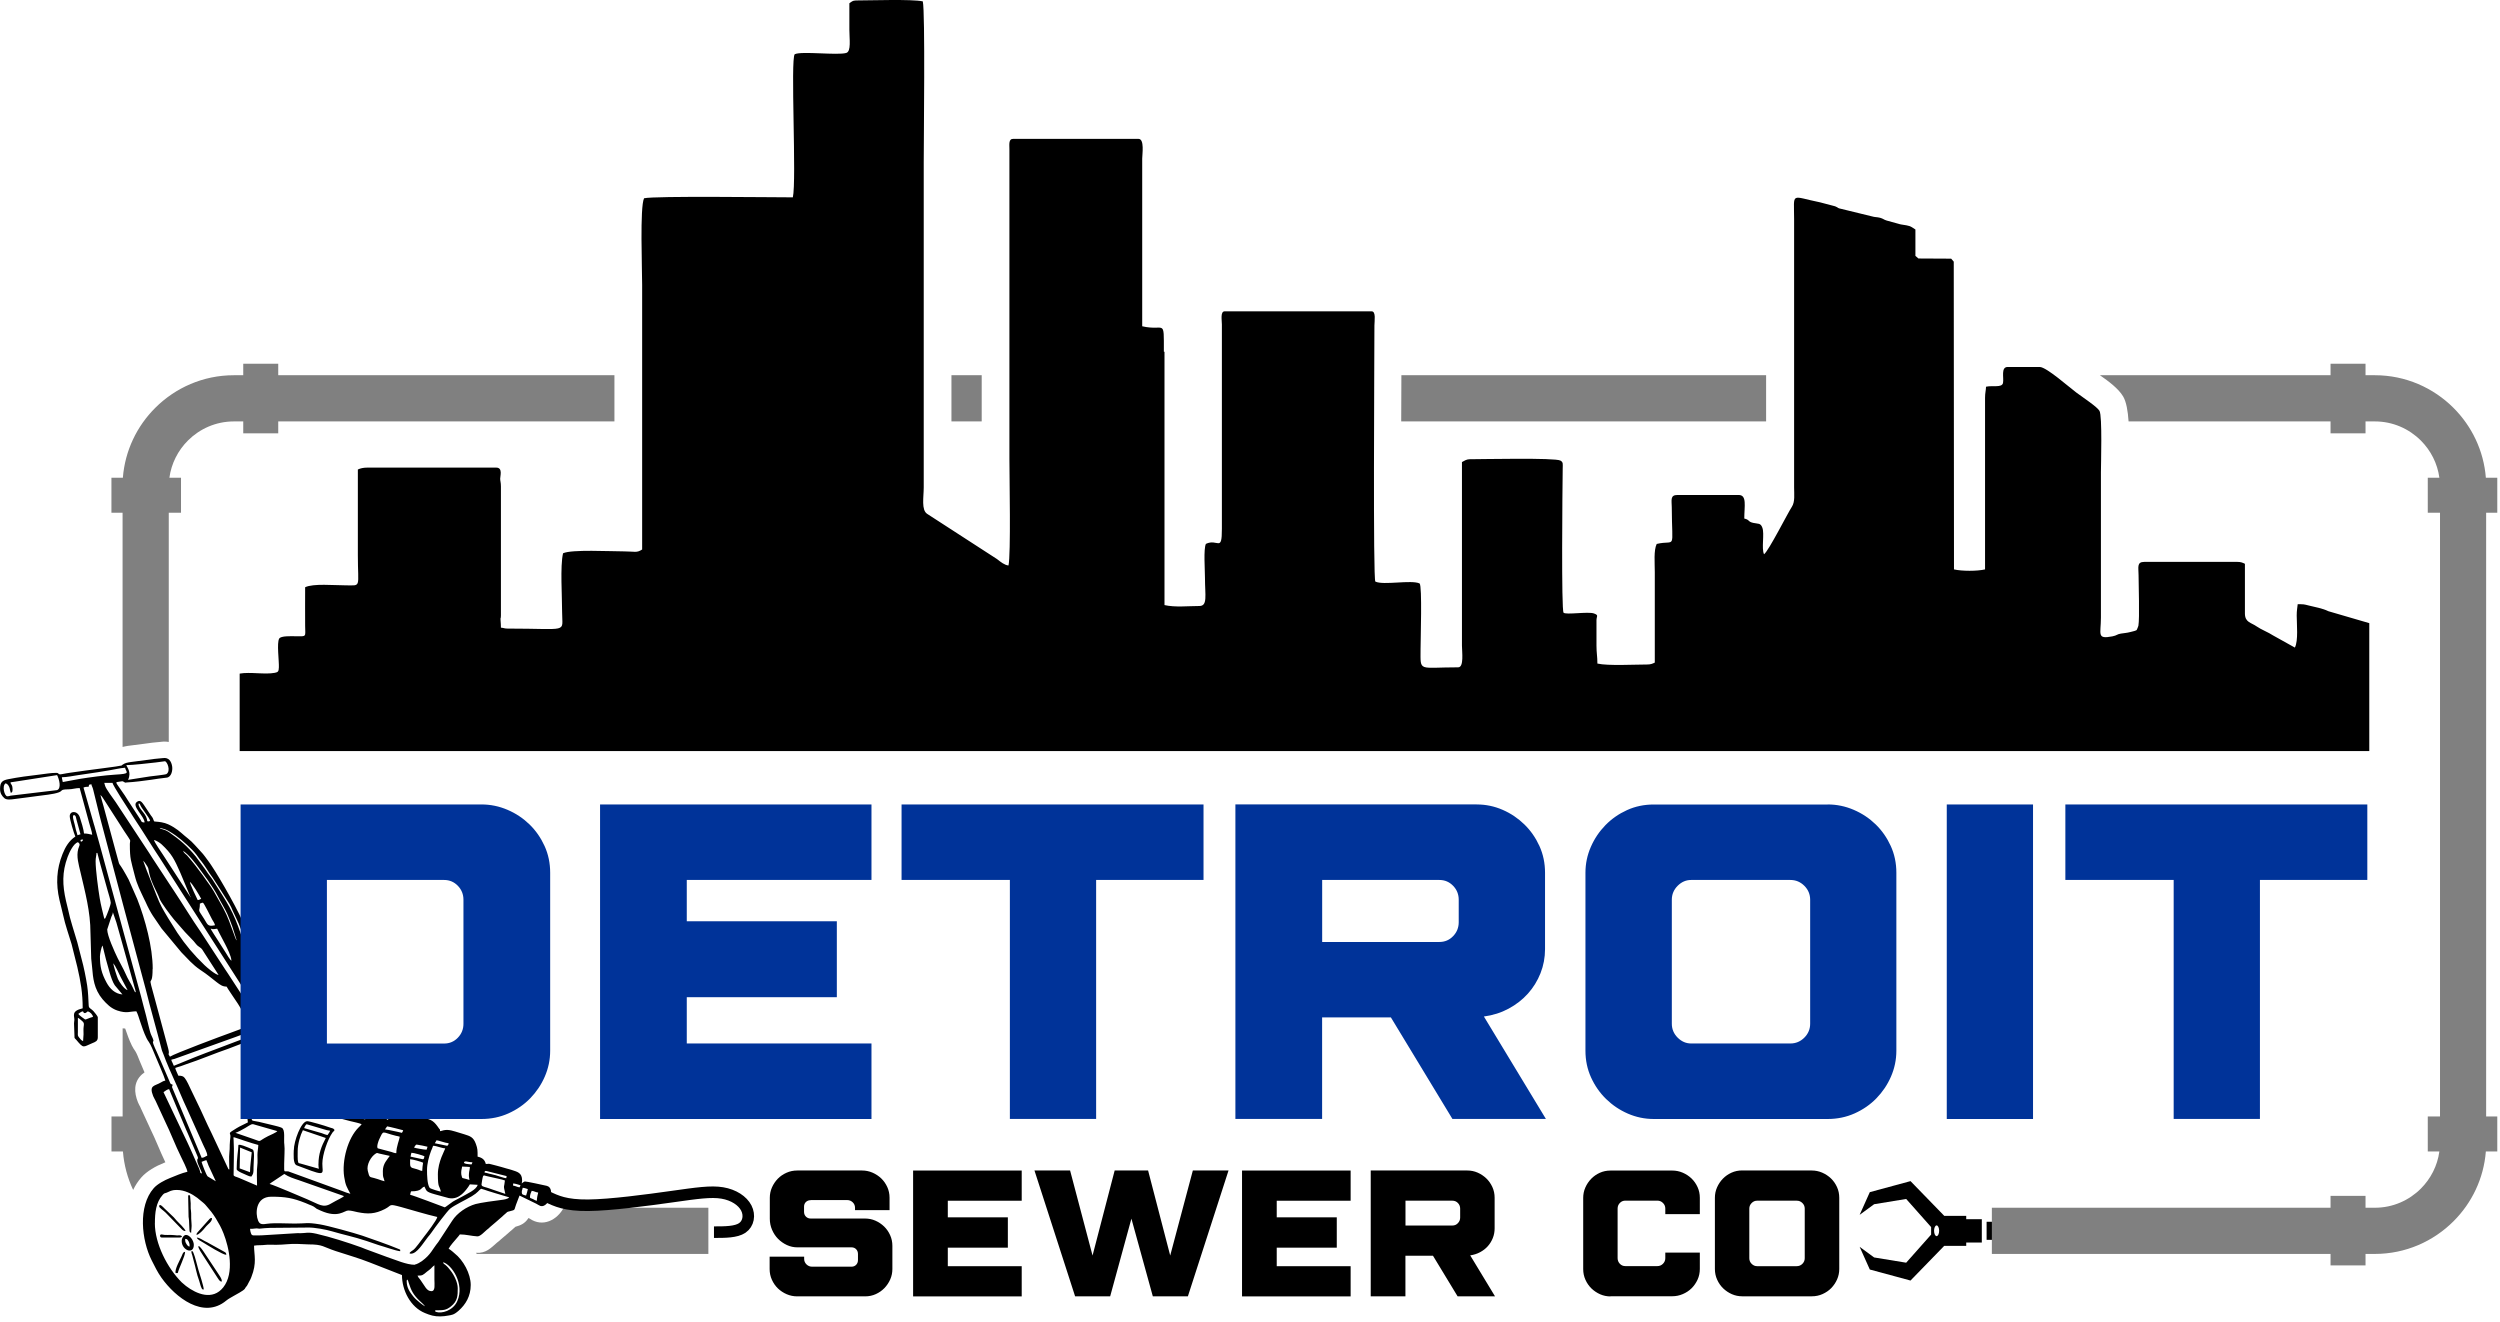
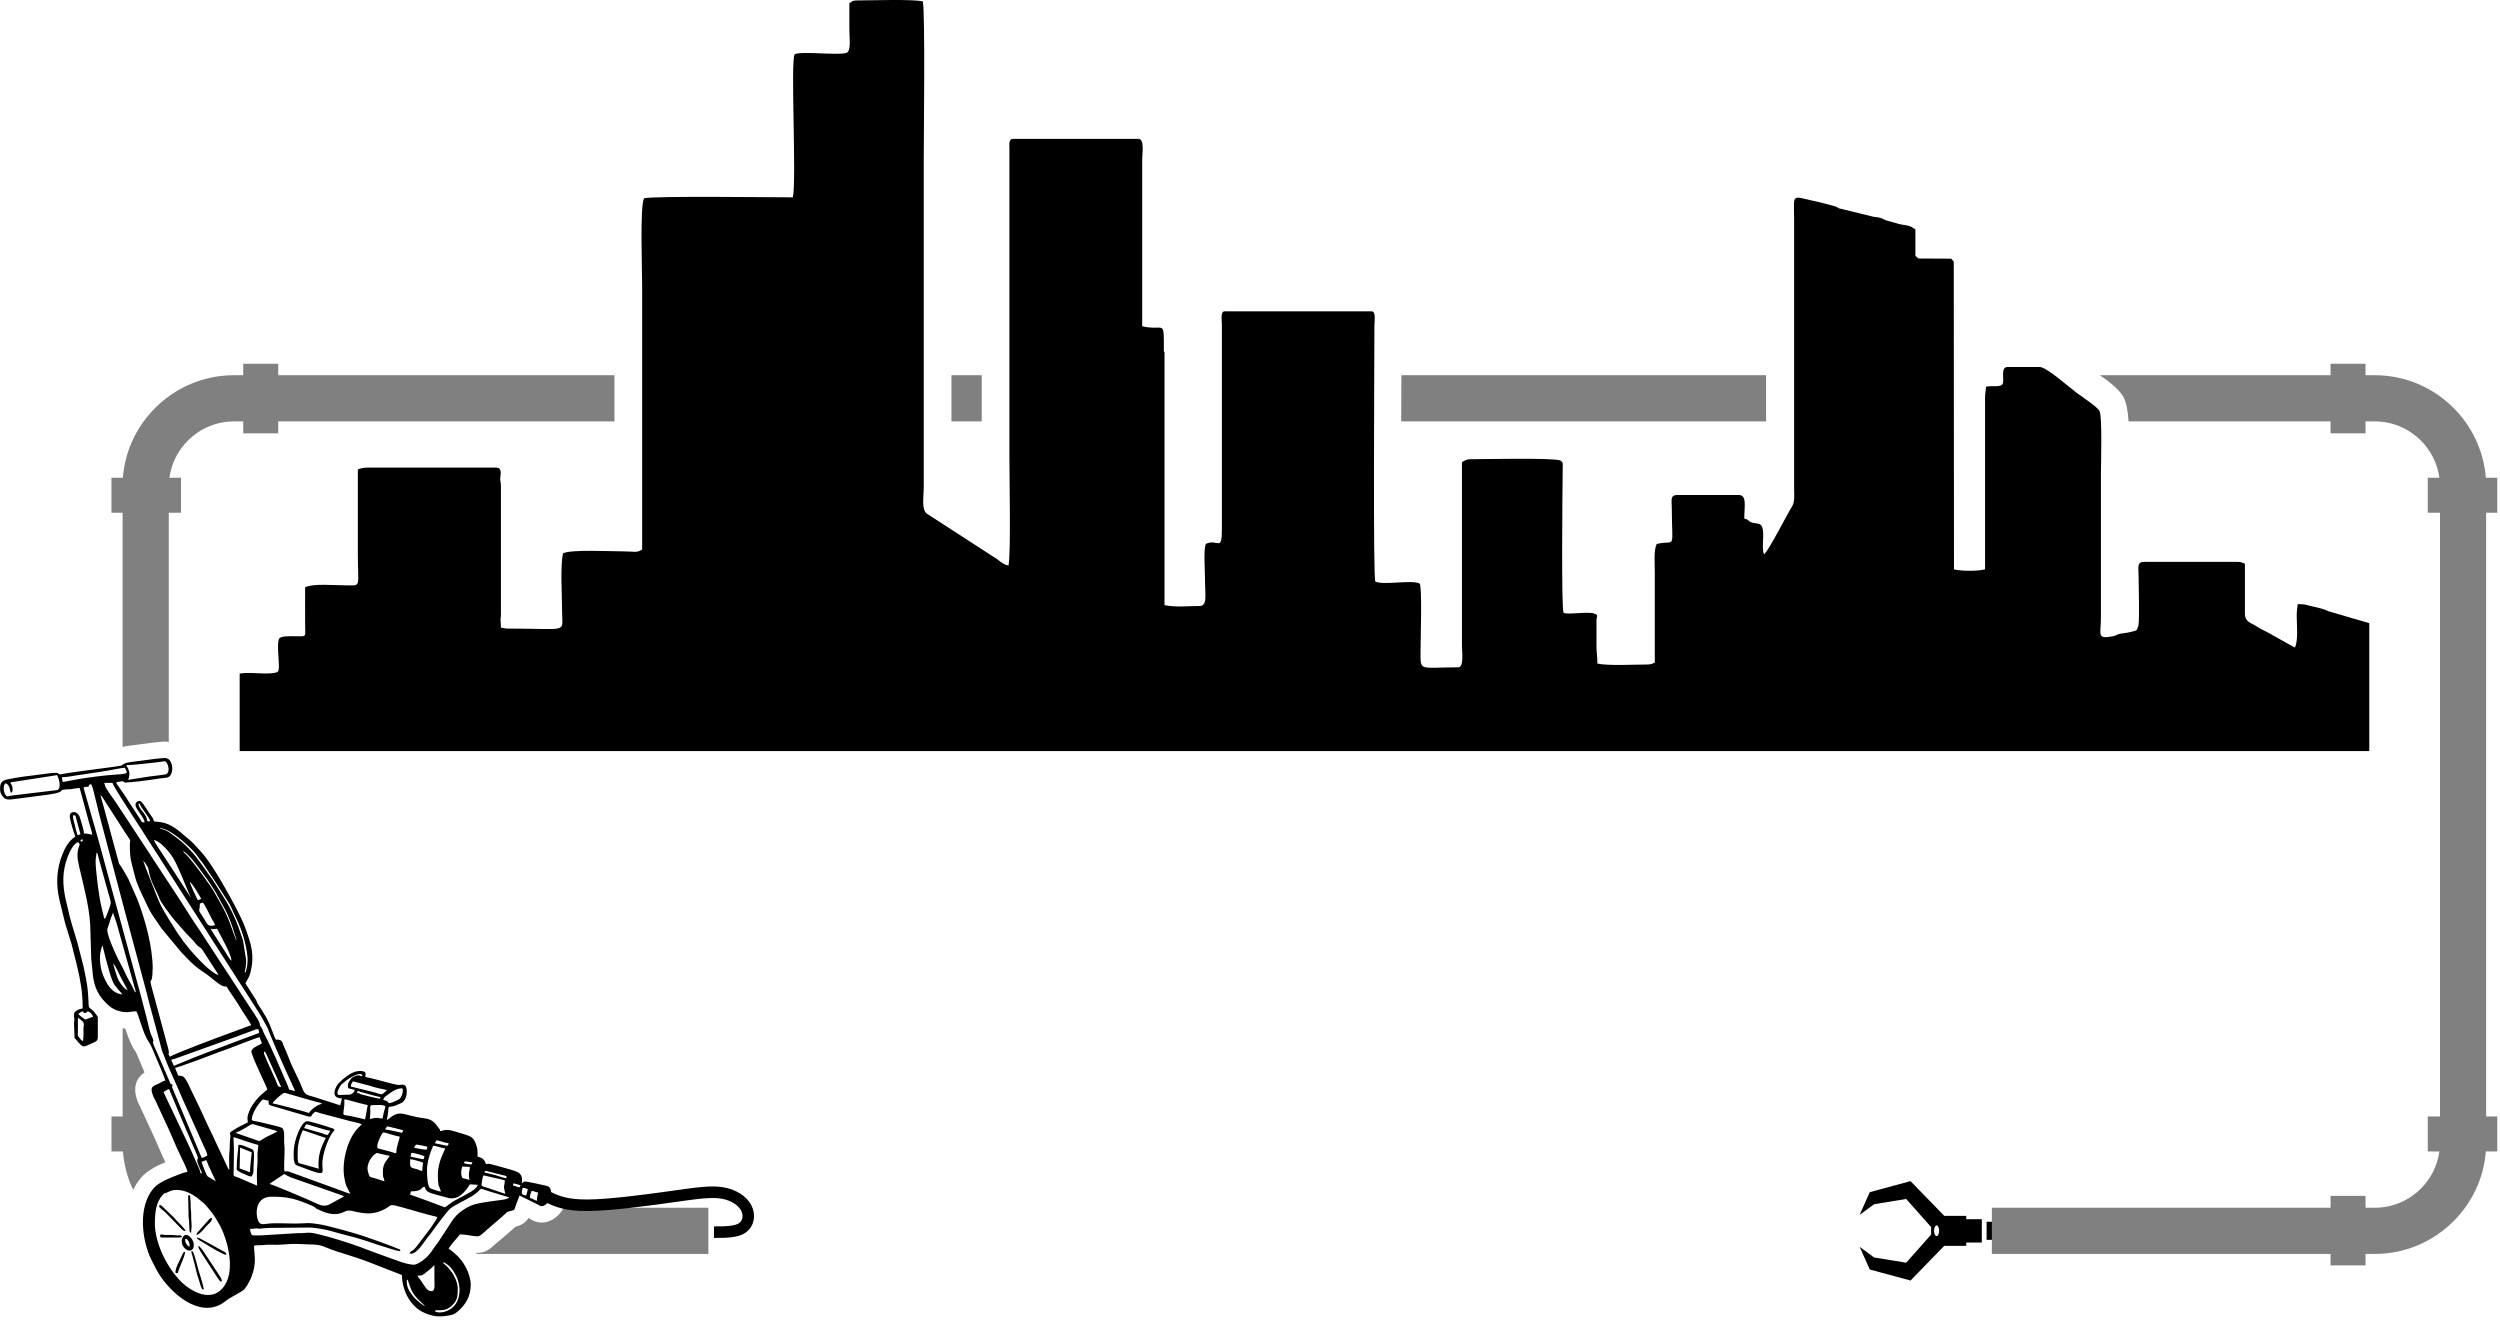
<svg xmlns="http://www.w3.org/2000/svg" width="433" height="229" viewBox="0 0 433 229" fill="none">
  <g clip-path="url(#clip0_1_2)">
    <path fill-rule="evenodd" clip-rule="evenodd" d="M349.09 211.61H344.08V214.74H349.09V211.61Z" fill="black" />
    <path fill-rule="evenodd" clip-rule="evenodd" d="M336.74 210.58L330.9 204.57L323.85 206.48L322.09 210.41L324.6 208.57L330.15 207.66L334.47 212.53V213.83L330.15 218.7L324.6 217.79L322.09 215.95L323.85 219.88L330.9 221.79L336.74 215.78H340.55V215.21H343.25V211.16H340.55V210.59H336.74V210.58ZM335.42 212.24C335.18 212.24 334.98 212.66 334.98 213.17C334.98 213.68 335.18 214.1 335.42 214.1C335.66 214.1 335.86 213.68 335.86 213.17C335.86 212.66 335.66 212.24 335.42 212.24Z" fill="black" />
    <path fill-rule="evenodd" clip-rule="evenodd" d="M201.58 60.91C201.58 54.98 201.79 57.43 197.83 56.51V27.48C197.83 26.73 198.26 24.05 197.18 24.05H175.49C174.66 24.05 174.83 25.02 174.83 25.84C174.83 26.6 174.83 27.36 174.83 28.13V79.51C174.83 82.56 175.1 96.09 174.67 97.94C174.01 97.89 173.3 97.32 172.77 96.9C172.74 96.88 172.71 96.85 172.68 96.83L160.6 89.01C159.54 88.34 159.99 86.12 159.99 84.4V28.13C159.99 24.25 160.26 2.11 159.83 0.24C158.01 -0.18 150.64 0.08 148.25 0.08C147.65 0.08 147.46 0.33 147.11 0.57V5.14C147.11 6.76 147.46 8.9 146.57 9.17C145.03 9.62 138.84 8.82 137.65 9.39C136.88 10.16 137.99 31.32 137.32 34.18C133.64 34.18 113.42 33.91 111.55 34.34C110.81 35.87 111.22 46.53 111.22 49.34V95.17C110.26 95.81 109.91 95.5 108.12 95.5C105.71 95.5 98.97 95.13 97.52 95.83C97 98.04 97.36 103.32 97.36 106.1C97.36 109.7 98.65 108.87 87.9 108.87C87.34 108.87 87.27 108.75 86.76 108.71C86.76 108.24 86.73 107.92 86.7 107.48C86.65 106.78 86.76 107.31 86.76 106.59V84.25C86.76 83.56 86.64 83.34 86.63 82.93C86.62 82.47 87.12 80.99 85.95 80.99H63.61C62.97 80.99 62.4 81.11 61.98 81.32V96.16C61.98 101.9 62.65 101.39 59.86 101.38C57.84 101.38 54.26 101.03 52.85 101.71C52.85 103.94 52.83 106.17 52.85 108.4C52.87 110.34 53.17 110.23 51.22 110.2C50.41 110.19 48.66 110.11 48.36 110.6C47.91 111.34 48.35 114.48 48.3 115.59C48.27 116.3 48.16 116.42 47.61 116.53C45.87 116.87 43.32 116.34 41.51 116.67V130.08H410.36V107.93L403.27 105.86C402.25 105.35 400.95 105.15 399.86 104.87C399 104.65 399.02 104.65 397.96 104.65C397.9 105.35 397.79 105.66 397.79 106.61C397.79 108.07 398.09 110.98 397.47 112.16L393.7 110.06C392.89 109.52 391.61 109.03 390.86 108.5C389.9 107.82 388.85 107.82 388.82 106.3V97.65C388.44 97.46 388.12 97.32 387.53 97.32H371.38C370.05 97.32 370.4 98.29 370.4 99.6C370.4 101.15 370.6 107.14 370.37 108.38L370.24 108.74C369.99 109.24 370.28 109.14 369.01 109.46C368.27 109.65 368.12 109.61 367.33 109.74C366.63 109.85 366.69 110.06 365.85 110.22C363.11 110.74 363.88 109.86 363.88 106.95V81.83C363.88 80.5 364.14 72.01 363.63 71.16C363.22 70.46 360.97 68.99 359.62 67.99C358.46 67.14 354.45 63.56 353.28 63.56H347.73C346.51 63.56 347.1 65.45 346.92 66.33C346.74 67.2 345.11 66.72 343.98 66.98C343.96 67.69 343.81 68 343.81 68.93V98.62C342.44 98.94 339.81 98.94 338.43 98.62L338.39 45.32L337.94 44.8L332.27 44.77L331.75 44.32V39.75C330.77 39.09 330.78 39.11 329.35 38.89C329.26 38.88 328.88 38.8 328.7 38.73L326.78 38.2C326.3 38.07 326.19 37.87 325.63 37.72C325.08 37.58 324.71 37.63 324.24 37.48L319 36.2C318.07 36.01 318.57 36.02 317.84 35.73L315.26 35.05C310.04 33.99 310.74 33.19 310.74 37.94V84.42C310.74 85.57 310.92 86.91 310.35 87.78C309.66 88.81 306.34 95.41 305.53 96C305.05 94.99 305.64 92.47 305.24 91.4C304.93 90.54 304.51 90.76 303.64 90.56C302.68 90.34 303.09 90.04 302.11 89.81C302.11 87.67 302.61 85.73 301.13 85.73H290.53C289.24 85.73 289.54 86.64 289.55 87.85C289.59 95.65 290.36 93.41 286.94 94.21C286.4 95.33 286.61 97.49 286.61 99.1V114.76C286.22 114.95 285.9 115.09 285.31 115.09C283.17 115.09 278.49 115.35 276.67 114.93C276.67 113.69 276.51 113.11 276.51 111.83V107.43C276.51 106.71 276.96 106.57 276.07 106.25C275.06 105.89 271.23 106.53 270.81 106.12C270.41 105.74 270.61 84.91 270.66 81.16C270.66 80.4 270.79 80.06 270.26 79.77C269.32 79.25 256.5 79.54 254.51 79.54C254 79.54 253.57 79.84 253.21 80.03V111.83C253.21 112.88 253.59 115.58 252.56 115.58C245.6 115.58 246.04 116.45 246.04 112.48C246.04 110.7 246.34 101.53 245.88 101.06C244.47 100.38 239.62 101.41 238.21 100.73C237.8 100.32 238.04 63.39 238.05 56.37C238.05 55.61 238.36 53.92 237.56 53.92H212.12C211.33 53.92 211.63 55.46 211.63 56.2V91.59C211.64 95.76 210.91 93.21 208.86 94.2C208.43 95.09 208.7 98.71 208.7 100.07C208.7 103.14 209.2 104.96 207.72 104.96C205.82 104.96 203.51 105.22 201.69 104.8C201.69 90.17 201.69 75.54 201.69 60.93L201.58 60.91Z" fill="black" />
-     <path d="M140.42 207.87C140.09 207.87 139.81 207.97 139.59 208.18C139.37 208.39 139.26 208.66 139.26 208.99V209.89C139.26 210.22 139.37 210.5 139.59 210.72C139.81 210.94 140.08 211.05 140.42 211.05H149.83C150.45 211.05 151.05 211.17 151.62 211.42C152.19 211.67 152.69 212.01 153.13 212.43C153.57 212.86 153.91 213.35 154.17 213.93C154.43 214.5 154.56 215.12 154.56 215.78V219.8C154.56 220.42 154.44 221.02 154.19 221.59C153.94 222.16 153.6 222.66 153.18 223.1C152.75 223.54 152.26 223.88 151.69 224.14C151.12 224.4 150.5 224.53 149.84 224.53H138.07C137.45 224.53 136.84 224.41 136.26 224.16C135.68 223.91 135.17 223.57 134.73 223.15C134.29 222.72 133.95 222.23 133.69 221.65C133.43 221.08 133.3 220.46 133.3 219.8V217.65H139.28V218.05C139.28 218.42 139.42 218.74 139.69 219C139.96 219.26 140.28 219.39 140.66 219.39H147.48C147.81 219.39 148.08 219.28 148.29 219.06C148.5 218.84 148.6 218.57 148.6 218.23V217.2C148.6 216.87 148.5 216.59 148.29 216.37C148.08 216.15 147.81 216.04 147.48 216.04H138.1C137.48 216.04 136.87 215.91 136.29 215.64C135.71 215.37 135.2 215.01 134.76 214.57C134.32 214.12 133.98 213.6 133.72 213C133.46 212.4 133.33 211.76 133.33 211.1V207.46C133.33 206.84 133.45 206.24 133.7 205.67C133.95 205.1 134.29 204.6 134.71 204.16C135.14 203.72 135.64 203.38 136.22 203.12C136.8 202.86 137.42 202.73 138.09 202.73H149.3C149.92 202.73 150.53 202.85 151.11 203.1C151.69 203.35 152.2 203.69 152.64 204.11C153.08 204.54 153.42 205.03 153.68 205.6C153.94 206.17 154.07 206.79 154.07 207.45V209.6H148.09V209.19C148.09 208.82 147.96 208.5 147.69 208.24C147.42 207.98 147.1 207.85 146.72 207.85H140.43L140.42 207.87ZM176.96 224.54H158.15V202.74H176.96V207.97H164.16V210.84H174.56V216.1H164.16V219.31H176.96V224.54ZM212.78 202.73L205.74 224.53H199.67L195.96 211.07L192.28 224.53H186.21L179.17 202.73H185.34L189.23 217.46L193.06 202.73H198.85L202.68 217.46L206.6 202.73H212.77H212.78ZM233.93 224.54H215.12V202.74H233.93V207.97H221.13V210.84H231.53V216.1H221.13V219.31H233.93V224.54ZM254.14 202.73C254.76 202.73 255.36 202.85 255.93 203.1C256.5 203.35 257 203.69 257.44 204.11C257.88 204.54 258.22 205.03 258.48 205.6C258.74 206.17 258.87 206.79 258.87 207.45V212.75C258.87 213.33 258.77 213.89 258.56 214.42C258.35 214.95 258.06 215.42 257.69 215.84C257.32 216.26 256.87 216.6 256.35 216.88C255.83 217.16 255.26 217.34 254.64 217.43L258.94 224.53H252.46L248.19 217.49H243.42V224.53H237.41V202.73H254.14ZM252.9 209.33C252.9 208.96 252.77 208.63 252.51 208.36C252.25 208.09 251.93 207.96 251.56 207.96H243.43V212.26H251.56C251.93 212.26 252.25 212.13 252.51 211.85C252.77 211.58 252.9 211.26 252.9 210.88V209.32V209.33ZM278.94 224.54C278.32 224.54 277.72 224.42 277.15 224.17C276.58 223.92 276.08 223.58 275.64 223.16C275.2 222.73 274.86 222.24 274.6 221.66C274.34 221.09 274.21 220.47 274.21 219.81V207.47C274.21 206.85 274.33 206.25 274.58 205.68C274.83 205.11 275.17 204.61 275.59 204.17C276.02 203.73 276.51 203.39 277.08 203.13C277.65 202.87 278.27 202.74 278.93 202.74H289.64C290.26 202.74 290.87 202.86 291.45 203.11C292.03 203.36 292.54 203.7 292.98 204.12C293.42 204.55 293.76 205.04 294.02 205.61C294.28 206.18 294.41 206.8 294.41 207.46V210.29H288.43V209.32C288.43 208.95 288.3 208.62 288.02 208.35C287.75 208.08 287.43 207.95 287.05 207.95H281.51C281.14 207.95 280.82 208.08 280.56 208.35C280.3 208.62 280.17 208.94 280.17 209.32V217.92C280.17 218.29 280.3 218.62 280.56 218.89C280.82 219.16 281.14 219.29 281.51 219.29H287.05C287.42 219.29 287.75 219.16 288.02 218.89C288.29 218.62 288.43 218.3 288.43 217.92V216.95H294.41V219.78C294.41 220.44 294.28 221.06 294.02 221.63C293.76 222.2 293.41 222.7 292.98 223.13C292.54 223.56 292.04 223.89 291.45 224.14C290.87 224.39 290.27 224.51 289.64 224.51H278.93L278.94 224.54ZM313.79 202.73C314.41 202.73 315.02 202.85 315.6 203.1C316.18 203.35 316.69 203.69 317.13 204.11C317.57 204.54 317.91 205.03 318.17 205.6C318.43 206.17 318.56 206.79 318.56 207.45V219.79C318.56 220.41 318.44 221.01 318.19 221.58C317.94 222.15 317.6 222.65 317.18 223.09C316.75 223.53 316.25 223.87 315.67 224.13C315.09 224.39 314.47 224.52 313.8 224.52H301.75C301.13 224.52 300.53 224.4 299.96 224.15C299.39 223.9 298.89 223.56 298.45 223.14C298.01 222.71 297.67 222.22 297.41 221.64C297.15 221.07 297.02 220.45 297.02 219.79V207.45C297.02 206.83 297.14 206.23 297.39 205.66C297.64 205.09 297.98 204.59 298.4 204.15C298.83 203.71 299.32 203.37 299.89 203.11C300.46 202.85 301.08 202.72 301.74 202.72H313.79V202.73ZM312.58 209.33C312.58 208.96 312.45 208.63 312.17 208.36C311.9 208.09 311.58 207.96 311.2 207.96H304.32C303.97 207.96 303.66 208.09 303.39 208.36C303.12 208.63 302.98 208.95 302.98 209.33V217.93C302.98 218.3 303.11 218.63 303.39 218.9C303.66 219.17 303.97 219.3 304.32 219.3H311.2C311.57 219.3 311.9 219.17 312.17 218.9C312.44 218.63 312.58 218.31 312.58 217.93V209.33Z" fill="black" />
    <path d="M40.5 64.99H42.13V63H48.19V64.99H106.42V72.99H48.19V75.05H42.13V72.99H40.5C37.41 72.99 34.59 74.26 32.55 76.3C30.85 78 29.68 80.24 29.34 82.74H31.35V88.8H29.23V128.51C28.8 128.43 28.33 128.42 27.84 128.49C27.36 128.56 26.88 128.56 26.41 128.63L22.27 129.17H22.22C21.87 129.24 21.54 129.29 21.23 129.37V88.8H19.3V82.74H21.28C21.65 78.04 23.72 73.8 26.88 70.65C30.37 67.16 35.19 64.99 40.49 64.99H40.5ZM97.62 209.18H122.69V217.18H82.58C82.54 217.11 82.49 217.05 82.45 216.99C82.46 216.99 82.48 216.99 82.49 216.99C84.18 217.1 85.03 216.14 86.1 215.21C86.22 215.13 86.35 215.02 86.49 214.9C86.58 214.82 86.66 214.75 86.75 214.66L87.67 213.88L87.73 213.83C87.94 213.63 88.18 213.46 88.39 213.25C88.59 213.08 88.78 212.94 88.98 212.74C89.07 212.65 89.17 212.57 89.27 212.48C90.17 212.24 90.91 211.9 91.48 211.04C91.5 211.01 91.51 210.99 91.53 210.96L91.64 211.01C91.64 211.01 91.7 211.04 91.72 211.05C91.72 211.05 91.74 211.06 91.75 211.07C94.01 212.62 96.5 211.31 97.64 209.17L97.62 209.18ZM23.06 206.09C22.09 204.04 21.48 201.79 21.29 199.43H19.31V193.37H21.24V178.11C21.38 178.12 21.53 178.13 21.68 178.14C22.02 179.14 22.37 180.13 22.84 181.09C23.03 181.47 23.21 181.75 23.45 182.09C23.71 182.51 23.99 183.25 24.18 183.73C24.45 184.4 24.75 185.07 25.03 185.74C24.89 185.83 24.74 185.95 24.58 186.09C23.12 187.42 23.21 189.22 23.89 190.91C24.03 191.25 24.18 191.5 24.34 191.8V191.84L25.98 195.38L26.01 195.45C26.96 197.37 27.71 199.38 28.64 201.31C28.55 201.35 28.46 201.38 28.37 201.42C27.01 201.96 25.43 202.84 24.47 203.94C23.9 204.59 23.43 205.32 23.06 206.1V206.09ZM164.79 64.99H170.03V72.99H164.79V64.99ZM242.73 64.99H305.89V72.99H242.69C242.69 70.32 242.71 67.66 242.72 64.99H242.73ZM363.71 64.99H403.65V63H409.71V64.99H411.34C416.64 64.99 421.46 67.16 424.95 70.65C428.1 73.8 430.18 78.04 430.55 82.74H432.53V88.8H430.6V193.37H432.53V199.43H430.55C430.18 204.13 428.11 208.37 424.95 211.52C421.46 215.01 416.64 217.18 411.34 217.18H409.71V219.17H403.65V217.18H344.99V209.18H403.65V207.12H409.71V209.18H411.34C414.43 209.18 417.25 207.91 419.29 205.87C420.99 204.17 422.16 201.93 422.5 199.43H420.49V193.37H422.61V88.8H420.49V82.74H422.5C422.16 80.25 421 78.01 419.29 76.3C417.25 74.26 414.43 72.99 411.34 72.99H409.71V75.05H403.65V72.99H368.67C368.55 71.19 368.28 69.6 367.73 68.67C366.9 67.28 365.22 66.05 363.71 64.99Z" fill="#808080" />
    <path fill-rule="evenodd" clip-rule="evenodd" d="M27.57 208.95C27.57 209.19 28.33 209.67 28.68 210.02L31.41 212.83C31.62 213.04 31.76 213.21 32.14 213.22C32.05 212.82 30.96 211.78 30.62 211.44C30.39 211.21 30.32 211.06 30.1 210.84L28.41 209.23C28.41 209.23 27.57 208.27 27.57 208.95ZM70.43 221.91C70.43 221.74 70.46 221.82 70.51 221.61C70.7 221.75 70.72 221.97 70.8 222.22C71.24 223.58 71.59 224.23 72.63 225.26C72.81 225.44 73.53 226.04 73.59 226.25C73.22 226.05 72.33 225.33 72.03 225.03C71.84 224.84 71.72 224.72 71.56 224.52C71.03 223.84 70.44 223.09 70.44 221.9L70.43 221.91ZM72.31 220.94C73.21 220.94 73.23 220.85 73.95 220.25C74.19 220.05 74.39 219.95 74.62 219.72C74.83 219.51 75 219.3 75.24 219.14V221.61C75.24 222.46 75.44 223.63 74.72 223.63C73.87 223.63 73.59 222.72 72.83 221.7C72.73 221.57 72.67 221.49 72.57 221.36C72.46 221.21 72.56 221.38 72.44 221.19C72.34 221.02 72.37 221.02 72.32 220.93L72.31 220.94ZM76.73 218.62C78.17 218.96 80.54 222.36 79.2 225.36C78.44 227.07 76.43 227.53 75.6 227.24C75.32 227.14 75.41 227.24 75.38 226.94C76.82 226.94 77.25 226.94 78.09 226.28C79.28 225.34 79.28 224.37 79.28 223.12C79.28 222.12 78.65 220.83 78.02 220.04C77.75 219.7 77.51 219.39 77.16 219.1C76.7 218.72 76.97 219.08 76.73 218.63V218.62ZM26.83 211.87C26.83 210.08 26.99 208.25 28.19 206.94C28.49 206.62 28.46 206.72 28.87 206.57C29.43 206.36 29.59 206.1 30.65 206.1C31.97 206.1 33.27 206.79 34.16 207.46L35.23 208.34C35.4 208.48 35.57 208.65 35.71 208.83C36.01 209.22 36.29 209.48 36.6 209.89C36.89 210.28 37.15 210.64 37.39 211.04C37.96 211.99 38.29 212.55 38.71 213.61C39.67 216.03 40.65 220.48 38.67 222.97C36.84 225.27 34.08 224.16 32.21 222.73L31.48 222.11C28.97 219.62 26.82 215.39 26.82 211.86L26.83 211.87ZM71.86 219.06C70.39 219.06 68.57 218.22 67 217.7L63.33 216.35C63.09 216.26 62.84 216.15 62.58 216.05C60.25 215.21 57.19 214.23 54.82 213.69C53.3 213.34 52.97 213.59 52.08 213.59C51.74 213.59 51.38 213.56 51.05 213.61L45.33 213.96C43.85 213.96 43.63 214.13 43.46 213.58C43.39 213.37 43.31 213.1 43.31 212.83C43.65 212.83 43.85 212.83 44.17 212.78C44.64 212.71 44.67 212.83 45.02 212.8C45.54 212.76 46.15 212.67 46.76 212.67L53.36 212.61C54.45 212.58 56.48 212.96 57.48 213.26C59.53 213.87 61.21 214.18 63.46 214.93L65.58 215.65C66.5 215.9 68.56 216.65 69.31 216.71C69.31 216.34 69.45 216.51 68.71 216.19C67.58 215.7 63.81 214.37 62.73 214.01C61.29 213.53 56.86 212.3 55.39 212.06C53.05 211.67 53.09 211.93 51.03 211.92C49.8 211.92 47.51 211.79 46.4 211.94C45.45 212.07 45.01 212.14 44.71 211.42C44.2 210.22 44.24 207.27 46.98 207.27C49.48 207.27 50.69 207.49 52.92 208.37C53.19 208.48 53.35 208.55 53.6 208.66C53.86 208.77 54.12 208.84 54.33 208.98C55.17 209.54 54.43 209.19 55.56 209.69C58.6 211.04 59.62 209.66 60.31 209.66C60.86 209.66 61.44 209.85 61.9 209.94C63.73 210.31 64.93 210.28 66.65 209.41C67.97 208.75 67.15 208.43 69.51 209.07C71.58 209.64 73.64 210.29 75.74 210.78C75.7 211.27 73.86 213.67 73.45 214.18C72.91 214.86 72 216.22 71.53 216.53C71.43 216.59 70.53 217.14 71.17 217.14C72.24 217.14 73.28 215.31 74.12 214.25C74.36 213.95 74.53 213.78 74.75 213.45C75.29 212.65 77.46 209.75 77.98 209.33C78.73 208.72 80.62 207.85 81.7 207.2C82.77 206.56 82.93 206.15 83.32 205.89C83.71 205.98 84.12 206.14 84.51 206.27C84.89 206.4 85.31 206.51 85.71 206.64L88.19 207.38C87.99 207.66 87.32 207.77 86.9 207.82C85.89 207.93 83.1 208.33 82.37 208.54C80.82 208.98 79.16 210.1 78.31 211.45L75.91 215.12C74.79 216.51 74.67 217.24 73.07 218.43C72.85 218.59 72.16 219.01 71.85 219.01L71.86 219.06ZM91.79 207.3C91.79 206.95 91.97 206.49 92.09 206.25C92.52 206.29 92.78 206.51 93.21 206.55C93.18 206.86 93.1 206.9 93.06 207.23C93.02 207.54 92.98 207.68 92.98 207.98C92.71 207.92 92.53 207.79 92.31 207.68C91.87 207.47 91.79 207.55 91.79 207.31V207.3ZM90.37 206.48C90.37 206.1 90.49 206.08 90.52 205.73C90.9 205.73 91.09 205.88 91.42 205.95C91.42 206.06 91.16 207 91.12 207.07C90.53 206.93 90.37 206.9 90.37 206.47V206.48ZM89.99 205.65C89.56 205.61 89.3 205.39 88.87 205.35V204.98C89.28 204.98 89.76 205.19 90.14 205.28C90.09 205.48 90.07 205.5 89.99 205.65ZM73.51 205.5C73.9 206.24 73.68 206.4 75.31 206.85L77.73 207.51C78.7 207.69 79.44 207.32 80.01 206.83C80.46 206.45 81.1 205.65 81.38 205.13L82.73 205.21C82.52 206.1 80.77 206.81 80 207.28C79.47 207.6 78.97 207.79 78.44 208.12C78.02 208.39 77.14 209.11 77.03 209.11C77.01 209.11 71.4 206.97 71.04 206.94C71.06 206.67 71.13 206.58 71.19 206.34C73.17 206.34 72.87 205.69 73.51 205.52V205.5ZM47.03 204.8C47.16 204.71 47.23 204.67 47.35 204.59C47.58 204.44 47.75 204.32 47.98 204.17L49.24 203.33C50.01 203.85 50.82 204.09 51.76 204.41L59.58 207.16C59.4 207.4 58.46 207.81 58.11 208.02C57.83 208.19 57.61 208.29 57.34 208.45C55.95 209.3 55.23 208.56 53.24 207.73C52.54 207.44 47.45 205.24 46.69 205.06L47.03 204.8ZM83.4 205.13C83.4 204.95 83.6 203.84 83.66 203.73C83.78 203.5 83.87 203.59 84.18 203.67C84.45 203.73 84.6 203.76 84.86 203.83C85.37 203.96 87.1 204.29 87.45 204.46C87.34 205.78 87.12 205.07 87.52 206.78L85.39 206.06C84.99 205.93 84.74 205.82 84.33 205.7C83.66 205.51 83.4 205.47 83.4 205.13ZM84.84 203.31C84.58 203.25 84.23 203.11 83.93 203.1C83.93 202.82 83.99 202.78 84.27 202.82L87.75 203.7C87.73 203.9 87.71 203.9 87.68 204.07C87.38 204.07 86.29 203.67 85.81 203.54C85.49 203.45 85.19 203.39 84.85 203.3L84.84 203.31ZM79.88 203.1C79.88 202.62 80 202.44 80.03 202.05C80.88 202.05 81.01 202.12 81.38 202.12C81.38 202.58 81.25 202.76 81.22 203.31C81.18 203.92 81.27 203.94 81.31 204.37C81.1 204.32 81 204.27 80.79 204.21C80.02 203.97 80.1 204.19 79.96 203.69C79.9 203.46 79.88 203.37 79.88 203.1ZM71.03 200.78C71.46 200.78 72.98 201.22 73.28 201.38C73.22 201.63 73.13 202.51 73.13 202.8C72.84 202.78 72.74 202.7 72.5 202.61C71.58 202.25 71.03 202.45 71.03 201.6V200.78ZM81.08 201.22C81.37 201.26 81.54 201.31 81.82 201.31C81.77 201.51 81.75 201.53 81.67 201.68C81.29 201.65 80.21 201.6 80.38 201.3C80.52 201.05 80.85 201.18 81.08 201.22ZM34.92 201.23C35.07 201.16 35.58 200.97 35.74 200.93C35.89 201.22 35.99 201.57 36.12 201.89L37.38 204.6L36.21 203.9L35.98 203.76C35.73 203.57 34.99 201.56 34.91 201.23H34.92ZM71.11 200.33C71.13 200.08 71.21 199.88 71.26 199.66C71.68 199.66 73.22 200.11 73.51 200.26C73.45 200.51 73.48 200.78 73.21 200.78L71.11 200.33ZM66.61 204.6C66.22 204.51 65.81 204.35 65.42 204.22C65.22 204.15 65.03 204.1 64.78 204.03C64.02 203.81 64 204.03 63.7 202.79C63.44 201.73 64.26 200.29 65.09 199.79C65.32 199.65 65.33 199.69 65.66 199.79L67.51 200.2C67.1 200.82 66.31 201.53 66.31 202.82C66.31 204.18 66.38 203.62 66.61 204.62V204.6ZM73.96 202.65C73.96 201.54 74.28 200.36 74.65 199.36C74.75 199.1 74.95 198.71 75.01 198.45C75.4 198.45 75.72 198.59 76.06 198.67C76.36 198.74 76.78 198.89 77.11 198.89C77.08 199.19 75.84 201.16 75.84 203.39C75.84 205.88 76.1 205.23 76.36 206.39C76.25 206.39 74.56 205.93 74.41 205.72C73.99 205.11 73.96 203.49 73.96 202.64V202.65ZM71.71 198.76C71.78 198.63 72 198.24 72.16 198.24C72.32 198.24 73.95 198.57 74.03 198.61C74 198.92 73.94 198.86 73.88 199.13C73.5 199.13 71.92 198.86 71.71 198.76ZM75.3 198.01C75.42 197.78 75.54 197.7 75.6 197.49C75.96 197.52 77.14 197.97 77.7 198.01C77.67 198.36 77.64 198.21 77.48 198.46L75.31 198.01H75.3ZM68.64 199.73C68.3 199.73 68.07 199.6 67.8 199.52L65.43 198.89C65.17 198.63 65.57 197.55 65.69 197.31C66.51 195.63 66.03 196.1 68.58 196.72C68.8 196.77 69.08 196.81 69.24 196.88C69.2 197.35 68.64 198.54 68.64 199.73ZM41.36 204C40.84 203.77 40.46 203.77 40.46 203.48C40.46 201.39 40.58 199.54 40.46 197.4C40.44 197.05 40.33 196.94 40.64 197C40.64 197 43.77 198.08 44.74 198.31C44.73 198.84 44.59 199.44 44.59 200.03C44.59 200.54 44.64 201.33 44.57 201.81C44.43 202.83 44.52 204.2 44.52 205.35L41.37 204H41.36ZM40.76 196.21C41.08 196.14 42.16 195.56 42.47 195.37C43.54 194.72 43.59 194.6 44.12 194.79L48.03 195.91C47.84 196.17 46.81 196.59 46.43 196.78C44.48 197.77 45.45 197.81 43.88 197.28L40.76 196.2V196.21ZM67.06 195.09C67.23 195.09 69.71 195.71 69.83 195.76C69.78 195.99 69.71 196.05 69.61 196.21C69.11 196.09 68.67 195.98 68.14 195.88C67.67 195.79 67.13 195.65 66.68 195.61C66.8 195.43 66.94 195.26 67.05 195.09H67.06ZM43.61 193.89C43.61 192.74 44.87 191.03 45.48 190.44C45.83 190.44 46.22 190.59 46.53 190.66C46.53 191.3 46.46 191.3 46.97 191.5L53.18 193.31C54.29 193.61 53.6 193.22 54.62 192.54C54.96 192.62 55.25 192.74 55.59 192.84L60.63 194.17C61.17 194.31 62.22 194.51 62.64 194.71C62.5 194.92 62.32 195.06 62.13 195.25C60.23 197.12 59.19 201.04 59.61 203.81C59.84 205.34 60.07 205.59 60.69 206.77C60.22 206.66 59.7 206.45 59.24 206.27L49.95 202.89C49.13 202.77 49.22 203.3 49.22 201.52C49.22 200.45 49.36 199.01 49.25 198.27C49.11 197.36 49.45 195.69 48.81 195.34C48.57 195.21 47.77 195 47.49 194.94L44.83 194.3C44.05 194.13 43.6 194.17 43.6 193.88L43.61 193.89ZM64.07 193.81C64.07 193.27 64.14 192.99 64.15 192.54C64.15 192.19 64 191.41 64.37 191.41C65.53 191.41 66.2 191.25 66.77 191.63C66.69 191.98 66.56 192.3 66.47 192.68C66.39 193.02 66.33 193.39 66.25 193.73C65.87 193.73 65.48 193.59 65.15 193.61C64.71 193.64 64.42 193.77 64.07 193.8V193.81ZM61.97 193.58C61.55 193.49 61.12 193.38 60.68 193.29C59.17 192.99 59.41 193.49 59.63 191.47C59.8 189.92 58.66 190.24 63.69 191.41L63.24 193.88L61.97 193.57V193.58ZM47.21 191.12C47.3 190.77 48.41 189.82 48.74 189.58C49.22 189.23 49.19 189.23 49.76 189.4C50.42 189.59 55.3 191.02 55.68 191.05V191.2C54.86 191.39 53.91 192.17 53.51 192.77C53.22 192.7 53.02 192.61 52.71 192.52C51.97 192.3 47.79 191.17 47.21 191.12ZM62.51 189.52C62.31 189.45 62.52 189.52 62.31 189.42C62.05 189.29 62.19 189.32 61.82 189.32C61.87 189.12 61.89 189.1 61.97 188.95C62.26 189.09 62.61 189.16 62.94 189.25C63.6 189.42 65.39 189.96 65.86 190V190.3C65.52 190.3 62.94 189.67 62.51 189.53V189.52ZM66.39 190.52C66.43 190.08 66.68 189.96 66.97 189.75C67.7 189.21 68.6 188.5 69.61 188.5C69.94 188.5 69.76 190.08 69.01 190.45C66.89 191.51 67.45 190.91 66.98 190.68C66.86 190.62 66.54 190.56 66.39 190.52ZM34.99 203.25C34.53 203.14 34.81 203.17 34.49 202.4C34.36 202.09 34.22 201.81 34.09 201.52C33.81 200.9 33.56 200.34 33.29 199.7C33.16 199.39 33.02 199.07 32.87 198.77C32.71 198.46 32.63 198.21 32.47 197.9L28.32 189.16C28.55 189.01 28.96 188.66 29.29 188.64L30.59 191.77C31.01 192.82 31.46 193.76 31.88 194.82C32.1 195.38 32.32 195.84 32.56 196.39L33.86 199.44C34.61 201.13 34.16 200.35 34.16 201.01C34.16 201.59 34.95 202.87 34.98 203.26L34.99 203.25ZM60.77 188.19C60.77 187.71 60.96 187.57 61.14 187.29L64.05 188.05C65.2 188.46 65.88 188.53 66.98 188.79C66.9 189.02 66.99 188.86 66.78 189.04C65.94 189.75 66.28 189.6 64.79 189.18L60.76 188.19H60.77ZM58.45 189.24C58.45 188.9 58.91 188.08 59.1 187.87C59.27 187.69 59.42 187.62 59.63 187.42C59.81 187.25 59.99 187.12 60.17 186.99C60.45 186.79 62.55 185.42 62.79 186.32C62.42 186.5 62.51 186.24 62.12 186.24C61.7 186.24 61.01 186.53 60.79 186.86C60.55 187.23 60.25 187.46 60.25 188.04C60.25 188.52 60.31 188.51 60.75 188.59C60.98 188.63 61.19 188.73 61.45 188.79C61.36 189.18 61.02 189.5 60.6 189.59L58.73 189.65C58.45 189.58 58.46 189.59 58.46 189.25L58.45 189.24ZM45.94 183.01C45.75 182.52 45.7 182.56 45.72 182.34C45.79 181.73 46.15 182.62 46.23 182.8L48.7 188.27C48.01 188.25 48.17 188.07 47.69 186.95C47.2 185.79 46.32 184.03 45.93 183.01H45.94ZM30.35 184.97C30.61 184.85 31.01 184.77 31.32 184.66C31.64 184.55 31.89 184.44 32.26 184.32C34.58 183.56 37.25 182.42 39.55 181.64C40.21 181.42 44.59 179.65 44.97 179.64C45.06 180.03 45.31 180.41 45.34 180.76C44.98 180.95 43.54 181.5 43.54 182.11C43.54 182.88 46.21 188.24 46.31 188.7L45.42 189.46C44.65 190.08 43.7 191.27 43.31 192.15C42.83 193.24 42.8 193.47 42.93 194.4C42.29 194.74 41.62 195.01 41 195.39C39.23 196.46 39.98 196.08 39.91 196.91C39.87 197.41 39.79 197.78 39.79 198.29C39.79 198.83 39.78 199.21 39.73 199.65C39.64 200.43 39.72 201.72 39.72 202.56C39.49 202.48 39.63 202.57 39.49 202.34L36.62 196.22C35.8 194.6 34.93 192.53 34.1 190.87L33.08 188.75C32.83 188.21 32.34 187.12 31.99 186.7C31.72 186.37 31.45 186.31 30.89 186.31C30.79 186.1 30.69 185.84 30.59 185.63C30.51 185.45 30.38 185.18 30.36 184.96L30.35 184.97ZM29.67 183.55C29.82 183.48 30.04 183.45 30.2 183.41L40.95 179.55C41.6 179.32 42.15 179.08 42.8 178.86C44.56 178.27 44.85 177.81 44.87 178.91L41.1 180.31C39.84 180.8 38.68 181.23 37.41 181.71C36.15 182.19 34.97 182.62 33.73 183.12L30.11 184.6C30.01 184.42 29.97 184.26 29.88 184.08C29.79 183.88 29.71 183.8 29.66 183.55H29.67ZM14.39 180.33C14.03 180.14 13.97 180.04 13.72 179.72C13.43 179.35 13.48 179.38 13.49 178.76C13.49 177.94 13.49 177.11 13.49 176.29C13.67 176.34 14.06 176.69 14.26 176.87C14.6 177.17 14.55 177.36 14.49 177.81C14.43 178.24 14.47 178.7 14.47 179.14C14.47 179.65 14.39 179.82 14.39 180.34V180.33ZM13.56 175.61C13.78 175.46 14.06 175.19 14.38 175.16C14.57 175.86 15.2 175.16 15.2 175.16C15.6 175.27 16.07 175.73 16.1 176.13C15.42 176.29 14.98 176.58 14.75 176.58C14.74 176.58 13.73 175.88 13.55 175.61H13.56ZM19.63 166.84C19.97 167.23 20.68 168.77 20.88 169.19L22.1 171.49C21.52 171.35 20.64 170.07 20.43 169.56C20.25 169.13 19.64 167.29 19.63 166.84ZM17.31 165.64C17.31 165.33 17.54 164.02 17.76 163.77C18.14 165.4 18.54 166.93 19.01 168.52C19.2 169.17 19.54 170.17 19.88 170.65L21.21 172.24C19.91 172.13 19.03 171.24 18.46 170.19C17.58 168.57 17.31 167.4 17.31 165.64ZM19.32 158.74C19.42 158.47 19.53 158.33 19.55 158L20.16 159.78C20.31 160.31 20.47 160.89 20.64 161.48L23.31 171.02C23.38 171.26 23.49 171.56 23.52 171.86C23.3 171.78 23.42 171.89 23.26 171.59L22.77 170.58C22.55 170.17 22.29 169.77 22.07 169.33C21.83 168.86 21.65 168.41 21.42 167.95L20.39 165.98C19.82 164.8 18.57 162.06 18.57 160.98L19.31 158.72L19.32 158.74ZM40.09 166.39C39.85 166.3 39.26 165.27 39.12 165.04L37.78 162.93C37.57 162.59 36.56 161.09 36.49 160.85C37.05 160.9 36.46 161.02 37.61 160.85C37.73 161.08 37.83 161.29 37.96 161.55L38.99 163.52C39.39 164.31 40.01 165.5 40.09 166.39ZM34.62 156.5C34.88 156.44 34.88 156.35 35.14 156.35C35.31 156.35 36.43 158.68 36.74 159.25C36.93 159.59 37.15 159.85 37.24 160.25C35.92 160.56 35.95 160.07 35.35 159.14C34.06 157.13 34.62 158.18 34.62 156.5ZM28.2 148C27.99 147.68 26.7 145.82 26.67 145.48C27.1 145.58 27.71 145.98 28 146.25C29.74 147.88 30.19 148.8 31.24 151.18L32.9 155.14C32.99 155.33 32.98 155.2 33.04 155.45L28.2 148ZM34.84 155.67C34.64 155.78 34.52 155.87 34.24 155.89C34.06 155.54 32.92 153.14 32.89 152.74C33.35 153.05 34.54 155.09 34.84 155.66V155.67ZM16.56 149.15C16.56 148.56 16.7 148.21 16.71 147.73H16.86C17.04 148.49 17.26 149.2 17.44 149.92L18.63 154.2C18.75 154.61 19.18 156.01 19.18 156.35C19.18 156.78 18.45 158.63 18.3 158.91C18.18 159.12 18.3 159.05 18.06 159.12C17.8 158.01 17.46 156.73 17.27 155.57C17.01 154 16.56 150.67 16.56 149.16V149.15ZM37.84 168.86C37.28 168.81 35.87 167.59 35.42 167.16C33.58 165.39 32.14 163.69 30.73 161.58L29.14 159.05C28.13 157.36 27.84 156.93 27.07 154.98L25.34 150.57C25.23 150.29 25.17 150.11 25.06 149.8C24.96 149.51 24.88 149.38 24.81 149.08C24.97 149.2 25.58 150.1 25.66 150.33C25.72 150.51 25.81 151.03 25.84 151.2C26.22 152.97 27.27 154.58 27.6 155.58C27.83 156.29 29.61 158.61 30.11 159.22L31.54 160.86C31.76 161.08 31.83 161.21 32.03 161.42L33.53 162.99C33.85 163.36 34.09 163.76 34.53 164.02C35.03 164.32 35.02 164.48 35.48 165.17L37.86 168.86H37.84ZM40.99 162.87C40.9 162.76 40.89 162.76 40.82 162.59C40.78 162.5 40.75 162.41 40.71 162.32C40.63 162.11 40.59 162 40.51 161.77L39.66 159.47C39.5 159.11 39.38 158.77 39.22 158.42C38.87 157.69 38.53 157.02 38.14 156.35C37.14 154.61 36.99 154.15 35.76 152.51C35.53 152.2 35.33 151.92 35.11 151.59L33.79 149.84C33.55 149.55 33.35 149.3 33.12 149.01L32.4 148.16C32.16 147.92 31.8 147.7 31.71 147.36C32.77 148.07 33.91 149.59 34.66 150.63L35.99 152.45C36.55 153.27 37.34 154.43 37.77 155.31C38.21 156.19 39.08 157.59 39.39 158.34C39.7 159.08 40 159.78 40.26 160.55L41 162.88L40.99 162.87ZM13.94 145.48C14.09 145.42 14.19 145.41 14.39 145.41C14.32 145.65 14.26 145.72 14.02 145.78C13.94 145.62 13.97 145.71 13.95 145.48H13.94ZM42.34 168.49C42.49 168.18 42.69 166.75 42.63 166.25L42.1 162.96C42.03 162.6 41.91 162.37 41.79 162C40.39 157.76 39.34 156.36 37.11 152.82C36.94 152.55 36.8 152.31 36.6 152.05C36.22 151.55 35.87 151.09 35.54 150.56L33.92 148.36C32.52 146.64 31.14 145.42 29.33 144.18C28.27 143.46 27.89 143.72 27.65 143.39C28.52 143.59 28.7 143.63 29.4 144.04C30.91 144.94 32.04 145.96 33.29 147.19C33.82 147.72 34.2 148.27 34.62 148.86C34.72 149 34.77 149.04 34.89 149.19C35.43 149.88 35.82 150.54 36.32 151.29C36.5 151.57 36.64 151.73 36.82 151.99L38.2 154.13C38.53 154.62 38.77 155.06 39.1 155.55C40.24 157.25 39.96 157.11 40.73 158.64C41.58 160.35 42.2 162.02 42.58 163.9C42.86 165.28 43.03 166.27 42.72 167.72C42.6 168.3 42.58 168.39 42.35 168.47L42.34 168.49ZM12.8 141.18C13.12 141.17 13.16 141.59 13.22 141.86L13.94 144.5L13.42 144.66C13.35 144.35 13.24 144.06 13.15 143.73C13.06 143.38 13.02 143.16 12.94 142.82C12.79 142.23 12.43 141.2 12.81 141.18H12.8ZM26 142.19C25.83 142.23 25.83 142.27 25.63 142.27C25.46 142.27 25.49 142.03 25.44 141.86C25.17 140.77 24 140.1 23.98 139.2H24.2C24.37 139.91 25.95 141.62 26 142.2V142.19ZM26.45 167.81C26.45 164.03 25.15 159.24 23.77 155.72L22.28 152.34C22.13 152.04 21.99 151.82 21.83 151.52C20.12 148.45 21.06 151.03 19.98 147.23L17.91 139.56C17.75 138.93 17.53 138.31 17.39 137.69C17.61 137.84 17.96 138.41 18.13 138.68L20.83 142.88C21.06 143.25 21.27 143.55 21.5 143.93C21.73 144.29 21.96 144.62 22.19 144.96C22.76 145.82 22.49 145.53 22.49 146.16C22.49 148.92 22.68 148.98 23.33 151.61C23.75 153.31 24.3 154.26 24.95 155.68C25.05 155.89 25.05 155.86 25.15 156.08C26.24 158.52 26.7 158.87 27.98 160.81L31.41 164.94C32.45 166 33.38 167.1 34.67 167.97C36.16 168.96 36.26 169.15 37.54 170.12C38.14 170.57 38.53 170.88 39.25 170.88C39.42 171.2 39.6 171.44 39.8 171.75C40 172.05 40.14 172.27 40.34 172.56C41.22 173.83 41.24 173.9 41.95 175.07C42.19 175.47 43.46 177.32 43.52 177.55L39.91 178.89C38.34 179.45 30.23 182.48 29.43 183.02C28.91 182.24 29.47 182.87 29.13 181.6L26.97 173.57C25.33 167.6 26.43 171.77 26.43 167.82L26.45 167.81ZM16.32 142.95C16.02 141.89 15.71 140.78 15.39 139.68L14.46 136.41C14.71 136.29 14.98 136.26 15.36 136.26C15.49 135.65 15.29 136.06 15.81 135.81C15.89 136.17 16.06 136.38 16.15 136.81L17.2 141.08C17.3 141.45 17.36 141.75 17.46 142.1L20.22 152.53C20.59 153.96 20.96 155.29 21.33 156.74L25.24 171.34C26.07 174.72 27.13 178.34 28 181.77C28.11 182.2 28.19 182.22 28.37 182.75C28.7 183.74 29.87 186.4 30.33 187.38C31 188.82 31.66 190.51 32.35 191.95L35.18 198.26C35.41 198.81 35.9 199.58 35.9 200.17C35.55 200.26 35.45 200.5 34.93 200.54L29.95 188.66C29.71 188.09 29.79 188.37 29.91 187.88C29.49 187.68 29.58 187.82 29.36 187.3L27.78 183.63C27.66 183.38 27.57 183.16 27.46 182.9C27.34 182.6 27.24 182.42 27.14 182.17C27.02 181.88 26.93 181.73 26.81 181.45C25.97 179.51 27.14 181.24 26.18 179.23C25.92 178.68 25.52 176.68 25.3 175.91C24.98 174.78 24.73 173.7 24.43 172.58L17.24 146.2C16.95 145.11 16.64 144.03 16.32 142.92V142.95ZM50.05 188.72C50.02 188.35 49.83 188.06 49.7 187.72L47.68 183.07C46.98 181.61 46.54 180.45 45.74 179.02C45.63 178.82 45.63 178.75 45.55 178.54C45.21 177.61 45.09 178.03 44.95 177.19C44.89 176.8 43.44 174.68 43.19 174.3C42.99 174 42.84 173.78 42.65 173.49L39.49 168.63C39.32 168.37 39.16 168.14 38.98 167.87L34.78 161.43C33.22 159.19 31.6 156.49 30.05 154.17C29.87 153.9 29.7 153.65 29.51 153.36L26.36 148.56C26.17 148.27 26.03 148.02 25.84 147.74L20.04 138.93C19.68 138.38 18.33 136.64 18.19 136.06C18.15 135.91 18.1 135.77 18.06 135.59H19.48C19.6 136.11 21.93 139.7 22.51 140.58C22.87 141.13 23.17 141.66 23.53 142.18C24.89 144.21 26.3 146.56 27.7 148.65L30.83 153.54C31.03 153.84 31.15 154.07 31.35 154.36L44.82 175.36C45 175.65 45.17 175.93 45.33 176.2L46.27 177.89C47.29 180.48 48.32 182.81 49.46 185.34L51.11 188.94C50.58 188.94 50.51 188.75 50.06 188.72H50.05ZM2.17 136.57C2.17 135.6 1.27 135.53 2.3 135.43L9.89 134.25C10.27 134.97 10.67 136.59 9.87 136.85L1.84 137.81C1.6 137.86 1.54 137.92 1.27 137.92C0.79 137.92 0.29 136.13 0.97 135.67C1.28 135.75 1.47 136.02 1.6 136.32C1.69 136.54 1.69 136.6 1.74 136.85C1.78 137 1.83 137.14 1.87 137.32C2.2 137.23 2.17 136.95 2.17 136.57ZM10.71 134.62C11.58 134.62 12.69 134.37 13.5 134.26C15.06 134.04 18.79 133.49 20.28 133.17C20.62 133.1 21.33 132.98 21.66 132.97C21.86 133.82 22.75 134.01 19.93 134.17C18.18 134.27 15.51 134.63 13.78 134.91L10.87 135.45C10.84 135.13 10.73 134.97 10.72 134.63L10.71 134.62ZM21.88 132.52C22.95 132.52 25.79 132.19 26.96 132.06L28.55 131.85C28.95 131.85 29.64 133.54 28.82 134.07C28.65 134.18 26.22 134.44 25.93 134.48L22.18 135.07C22.83 133.72 21.96 132.85 21.88 132.52ZM24.73 142.41C24.5 142.41 24.46 142.17 24.34 141.98L22.21 138.71C21.98 138.37 21.82 138.08 21.6 137.75C19.87 135.17 19.79 135.55 20.84 135.36C21.17 135.3 21.19 135.27 21.45 135.42C21.79 135.63 21.55 135.54 21.96 135.52C23.36 135.44 24.79 135.25 26.15 135.06C27.05 134.93 27.91 134.78 28.85 134.69C29.69 134.61 29.92 133.44 29.82 132.76C29.68 131.84 29.22 131.16 28.23 131.3C27.72 131.37 27.3 131.37 26.79 131.44L22.68 131.98C22.12 132.07 21.64 132.13 21.21 132.46C21.2 132.46 21.18 132.48 21.17 132.49C21.16 132.49 21.14 132.51 21.13 132.52C21.12 132.52 21.1 132.54 21.09 132.55C20.77 132.74 21.41 132.43 20.99 132.6C20.7 132.72 15.63 133.33 14.87 133.45C13.92 133.6 13.12 133.68 12.18 133.83C11.7 133.91 11.29 133.96 10.83 134.06C9.91 134.26 10.35 133.86 9.74 133.86C8.75 133.86 7.8 134.05 6.89 134.15C5.06 134.36 3.17 134.61 1.41 134.96C0.41 135.16 0.01 135.46 0.01 136.63C0.01 137.39 0.31 137.83 0.74 138.23C1.15 138.6 1.93 138.47 2.52 138.39C3.88 138.2 5.09 138.08 6.43 137.88C7.49 137.72 9.22 137.6 10.2 137.23C10.93 136.95 10.34 136.73 11.85 136.71C12.54 136.71 13.08 136.49 13.8 136.49L15.45 142.56C15.6 143.17 15.92 143.96 15.97 144.58C15.49 144.47 15.1 144.36 14.55 144.36C14.54 143.86 14.02 142.1 13.83 141.56C13.41 140.33 12.08 140.41 12.08 141.37C12.08 141.94 12.8 144.36 13.05 144.89C11.95 145.62 11.32 146.69 10.83 147.92C9.78 150.54 9.66 153.09 10.3 155.88C10.51 156.79 10.75 157.64 10.93 158.48C11.31 160.26 11.9 161.83 12.4 163.53L13.39 167.48C13.98 170.05 14.32 171.97 14.32 174.64C12.28 175.12 12.9 175.91 12.88 176.66C12.88 176.85 12.82 176.95 12.82 177.27L12.89 179.22C12.94 180.01 12.8 179.62 13.21 180.1C14.54 181.69 14.36 181.34 16 180.67C16.53 180.45 16.94 180.32 16.94 179.66V176.21C16.94 176 16.33 175.29 16.17 175.11C16.01 174.93 15.86 174.85 15.68 174.7C15.45 174.5 15.38 174.48 15.36 174.12C15.3 172.89 15.27 171.86 15.1 170.71C14.9 169.39 14.5 167.4 14.14 166.13L13.39 163.21C12.84 161.28 12.18 159.45 11.78 157.48C11.67 156.96 11.55 156.59 11.43 156.03C10.81 153.3 10.73 151.08 11.71 148.43C12 147.66 12.72 146.08 13.5 145.87C14.03 146.23 13.7 146.5 13.55 147.04C13.19 148.33 13.64 149.76 13.92 150.99C14.74 154.52 15.67 157.89 15.67 161.6L15.8 166.04C16.07 168.05 15.95 169.86 16.87 171.71C17.36 172.7 18.06 173.48 18.88 174.2C19.23 174.51 19.82 174.86 20.31 175.02C22 175.58 22.48 175.16 23.62 175.16C23.89 175.67 24.02 176.18 24.21 176.74C24.56 177.78 24.9 178.84 25.39 179.83C25.56 180.17 25.61 180.21 25.79 180.48C26.13 180.97 26.58 182.08 26.82 182.68C27.14 183.47 28.49 186.52 28.64 187.15C28.28 187.23 28.19 187.3 27.91 187.46C26.76 188.15 25.76 187.9 26.53 189.85C26.68 190.23 26.81 190.34 26.96 190.69L28.57 194.18C29.56 196.19 30.34 198.32 31.34 200.33C31.58 200.82 32.43 202.5 32.46 202.95C31.43 203.19 30.43 203.64 29.43 204.04C28.52 204.4 27.25 205.07 26.62 205.8C23.87 208.94 24.51 214.8 26.27 218.29C26.82 219.37 27.26 220.31 27.97 221.31C30.38 224.7 35.23 228.55 39.19 225.26C39.59 224.93 40.04 224.72 40.48 224.45C40.9 224.2 42.15 223.57 42.4 223.22C42.5 223.08 42.48 223.05 42.6 222.9C42.73 222.74 42.71 222.81 42.83 222.6C42.98 222.35 43.04 222.16 43.19 221.91C43.35 221.65 43.41 221.5 43.53 221.2C44.53 218.69 44 217.39 44 215.75C44.53 215.63 45.35 215.7 45.89 215.62C46.4 215.55 47.27 215.6 47.82 215.6C49.21 215.6 50.05 215.4 51.57 215.45L53.44 215.53C55.97 215.53 55.91 215.95 58.13 216.68C60.12 217.34 62.13 217.9 64.02 218.65L69.62 220.84C69.62 223.47 71.08 226.4 73.6 227.42C74.05 227.6 74.39 227.74 74.88 227.86C75.75 228.07 76.72 228.03 77.61 227.86C78.25 227.74 78.58 227.77 79.45 227C80.64 225.94 81.53 224.51 81.53 222.56C81.53 220.61 80.25 218.26 78.71 217.06C78.56 216.94 78.52 216.89 78.39 216.78C78.19 216.61 77.91 216.4 77.7 216.27C77.99 215.73 78.74 214.89 79.18 214.38C79.35 214.18 79.51 214.01 79.65 213.8C80.7 213.8 81.64 214.08 82.68 214.14C83.18 214.17 83.93 213.32 84.32 213C84.46 212.88 84.48 212.89 84.61 212.77C84.74 212.65 84.77 212.61 84.92 212.48L85.77 211.76C86 211.54 86.14 211.47 86.37 211.24C86.6 211.01 86.75 210.94 86.97 210.72C87.21 210.48 87.31 210.41 87.56 210.19C87.89 209.9 87.76 209.91 88.29 209.79C89.36 209.54 89.02 209.56 89.38 208.64L89.98 207.07L92.85 208.47C93.07 208.58 93.13 208.61 93.33 208.74C94.82 209.77 96.46 205.77 94.67 205.38C94.09 205.25 91.12 204.6 90.91 204.63C90.71 204.67 90.49 204.88 90.36 204.97C90.38 204.74 90.43 204.7 90.43 204.45C90.43 203.1 89.58 202.96 88.64 202.64C88.36 202.54 88.1 202.49 87.76 202.39C87.13 202.21 86.59 202.04 85.95 201.88C85.65 201.81 85.4 201.74 85.06 201.65C84.46 201.5 84.77 201.6 84.14 201.6C83.96 200.83 83.48 200.5 82.72 200.33C82.72 199.23 82.72 198.95 82.43 198.15C82 196.94 81.44 196.78 80.39 196.45C80.08 196.35 79.81 196.27 79.47 196.17C78.63 195.93 77.73 195.55 76.81 195.77C76.57 195.83 76.47 195.89 76.21 195.92C76.21 195.5 76.22 195.72 76.02 195.43C75.29 194.36 74.79 193.81 73.3 193.66C72.57 193.58 71.85 193.4 71.17 193.24C69.85 192.93 69.1 192.54 67.92 193.33C67.64 193.52 67.27 193.9 66.99 193.98C67.51 191.75 66.95 191.7 67.81 191.65C68.43 191.61 68.79 191.31 69.37 191.11C70.1 190.85 70.45 189.91 70.45 189.11C70.45 187.42 69.59 187.96 68.96 187.91C68.29 187.86 65.11 186.92 64.15 186.72C63.88 186.67 63.46 186.59 63.26 186.49C63.28 186.26 63.33 186.22 63.33 185.97C63.33 185.36 62 185.46 61.55 185.61C60.45 185.96 59.49 186.79 58.71 187.56C58.11 188.15 57.08 190.24 59.22 190.24C59.2 190.46 58.99 191.28 58.92 191.44L54.6 190.06C54.24 189.94 53.82 189.81 53.5 189.73C52.48 189.46 52.47 188.53 51.82 187.22L50.45 184.32C50.02 183.35 49.69 182.33 49.22 181.35C48.81 180.48 49.04 180.05 47.75 180.05C47.55 179.67 47.38 179.15 47.21 178.71C47.05 178.27 46.87 177.83 46.68 177.37C46.33 176.54 45.81 175.71 45.35 174.95L44.61 173.82C44.47 173.57 44.49 173.42 44.31 173.14L42.5 170.31C42.86 169.64 43.2 169.22 43.4 168.36C44.13 165.31 43.49 163.53 42.49 160.72C41.59 158.2 38.11 152.13 36.7 150.03C36.49 149.72 36.34 149.47 36.12 149.19C35.7 148.63 35.29 148.01 34.8 147.51C34.05 146.74 33.43 145.91 32.57 145.24C31.65 144.53 31.18 143.96 30.1 143.29C29.48 142.91 28.81 142.56 27.97 142.42C26.35 142.15 26.87 142.57 26.46 141.69C26.39 141.55 26.25 141.38 26.15 141.25L24.95 139.45C24.61 138.99 24.29 138.42 23.68 138.91C22.77 139.62 25.01 141.37 25.04 142.44H24.74L24.73 142.41ZM41.51 202.36C41.51 201.1 41.58 200.06 41.58 198.76L43.6 199.58C43.52 200.56 43.3 202.05 43.3 203.03L41.5 202.36H41.51ZM41.29 198.31C41.29 199.2 40.99 200.53 40.99 202.51C40.99 202.85 42.41 203.38 42.79 203.56C43.02 203.67 43.22 203.76 43.54 203.78C43.87 203.28 43.92 203.24 43.91 202.2L43.99 200.33C43.99 199.96 44.02 199.32 43.78 199.11C43.73 199.06 43.08 198.8 43 198.76C42.6 198.61 41.64 198.17 41.29 198.3V198.31ZM55.15 201.61C55.15 202.24 55.19 202.07 55.23 202.43L52.02 201.52C51.69 201.44 51.73 201.52 51.63 201.23C51.52 200.91 51.56 199.75 51.56 199.35C51.56 198.12 52.03 196.56 52.46 195.75L56.43 197.1C55.68 198.51 55.16 199.84 55.16 201.6L55.15 201.61ZM52.68 195.39C52.72 195.21 52.98 194.72 53.13 194.72L56.14 195.61C56.43 195.7 56.85 195.82 57.18 195.84C57.11 196.09 56.87 196.38 56.73 196.59C56.49 196.57 55.99 196.36 55.71 196.26L52.68 195.39ZM50.88 199.21C50.88 199.83 50.7 201.58 51.4 201.84L52.71 202.33C56.56 203.82 55.83 203.23 55.83 201.54C55.83 199.98 56.75 197.34 57.58 196.17L57.68 196.04C57.88 195.82 57.85 196.01 57.93 195.69C57.7 195.35 57.56 195.46 56.91 195.21C56.4 195.01 53.63 194.19 53.21 194.19C52.15 194.19 50.89 197.67 50.89 199.21H50.88ZM32.07 214.57C32.3 214.59 32.36 214.61 32.49 214.75C32.73 215.01 32.91 215.53 32.82 215.92C32.55 215.85 32.41 215.66 32.27 215.42C32.09 215.12 32.07 215.02 32.07 214.57ZM31.47 214.94C31.47 216.56 33.57 217.37 33.57 215.61C33.57 214.84 32.84 213.89 32.22 213.89C31.8 213.89 31.47 214.49 31.47 214.94ZM32.59 207.23L32.66 210.75C32.68 211.08 32.73 211.06 32.74 211.42L32.81 212.99C32.83 213.32 32.85 213.45 33.11 213.52C33.11 212.92 33.24 212.5 33.17 211.88C33.11 211.33 33.11 210.79 33.11 210.14C33.11 209.73 33.05 209.66 33.03 209.32C33.01 209.03 33.04 208.71 33.03 208.42L32.93 207.17C32.84 206.96 32.9 207.02 32.66 206.99C32.61 207.08 32.59 207.07 32.59 207.21V207.23ZM34.02 213.89C34.47 213.85 35.21 213.02 35.49 212.66C36.07 211.91 36.72 211.67 36.72 210.97C36.39 210.97 36.43 210.99 36.25 211.17L34.27 213.38C34.11 213.57 34.06 213.58 34.03 213.89H34.02ZM39.19 217.34C39.18 216.87 39.04 216.94 38.11 216.4L36.18 215.33C35.94 215.18 35.76 215.1 35.49 214.97C35.09 214.77 34.55 214.36 34.09 214.35C34.18 214.69 34.74 214.94 35.23 215.23C35.82 215.59 38.57 217.33 39.19 217.34ZM38.36 221.99C38.63 221.67 37.81 220.67 37.53 220.2L35.5 217.14C35.37 216.94 34.56 215.66 34.38 215.85C34.2 216.03 35.04 217.23 35.18 217.46L37.68 221.32C37.85 221.58 38.01 221.9 38.35 221.99H38.36ZM35.29 223.34C35.29 222.81 34.56 220.58 34.36 219.92C34.16 219.27 33.78 217.59 33.49 216.96C33.39 216.75 33.42 216.73 33.19 216.67C33.08 216.9 33.22 217.14 33.31 217.45C33.41 217.78 33.44 218.02 33.54 218.34C33.89 219.52 34.03 220.6 34.51 221.87C34.65 222.24 34.7 222.69 34.92 223.11C35.03 223.31 35 223.32 35.29 223.34ZM30.42 220.49H30.79C30.99 219.63 32.06 217.58 32.06 216.82C31.68 216.85 31.64 217.17 31.46 217.57C31.14 218.3 30.25 219.81 30.41 220.49H30.42ZM27.72 214.04C27.72 214.22 27.84 214.34 28.02 214.34H31.09C31.37 214.34 31.43 214.27 31.54 214.12C31.17 213.87 31.19 213.99 30.64 213.97C30.27 213.95 30.06 213.89 29.59 213.89C29.26 213.89 28.86 213.91 28.54 213.89C28.23 213.87 27.72 213.64 27.72 214.04Z" fill="black" />
    <path d="M94.75 207.25C96.35 208.02 97.96 208.79 101.88 208.75C105.8 208.71 112.04 207.87 116.37 207.26C120.7 206.65 123.12 206.29 125.1 206.62C127.08 206.95 128.62 207.98 129.26 209.23C129.9 210.48 129.64 211.94 128.56 212.68C127.48 213.41 125.57 213.41 123.66 213.41" stroke="black" stroke-width="2" stroke-miterlimit="22.93" />
-     <path d="M95.29 181.98C95.29 183.54 94.98 185.03 94.36 186.46C93.74 187.89 92.89 189.14 91.83 190.23C90.77 191.32 89.51 192.19 88.06 192.84C86.61 193.49 85.05 193.81 83.39 193.81H41.67V139.33H83.39C84.95 139.33 86.45 139.64 87.9 140.26C89.35 140.88 90.62 141.73 91.71 142.79C92.8 143.85 93.67 145.1 94.32 146.53C94.97 147.96 95.29 149.5 95.29 151.16V181.98ZM80.27 155.83C80.27 154.9 79.95 154.09 79.3 153.42C78.65 152.75 77.86 152.41 76.93 152.41H56.62V180.74H76.93C77.86 180.74 78.66 180.4 79.3 179.73C79.95 179.06 80.27 178.25 80.27 177.32V155.84V155.83ZM150.94 193.81H103.93V139.33H150.94V152.4H118.95V159.56H144.94V172.71H118.95V180.73H150.94V193.8V193.81ZM208.45 152.4H189.85V193.8H174.91V152.4H156.15V139.33H208.45V152.4ZM255.77 139.33C257.33 139.33 258.82 139.64 260.25 140.26C261.68 140.88 262.93 141.73 264.02 142.79C265.11 143.85 265.98 145.1 266.63 146.53C267.28 147.96 267.6 149.5 267.6 151.16V164.39C267.6 165.84 267.34 167.23 266.82 168.55C266.3 169.87 265.57 171.05 264.64 172.09C263.71 173.13 262.59 174 261.29 174.7C259.99 175.4 258.57 175.85 257.01 176.06L267.75 193.8H251.56L240.9 176.21H228.99V193.8H213.97V139.32H255.76L255.77 139.33ZM252.65 155.83C252.65 154.9 252.33 154.09 251.68 153.42C251.03 152.75 250.24 152.41 249.31 152.41H229V163.15H249.31C250.24 163.15 251.04 162.81 251.68 162.14C252.33 161.47 252.65 160.66 252.65 159.73V155.84V155.83ZM316.55 139.33C318.11 139.33 319.61 139.64 321.06 140.26C322.51 140.88 323.78 141.73 324.87 142.79C325.96 143.85 326.83 145.1 327.48 146.53C328.13 147.96 328.45 149.5 328.45 151.16V181.98C328.45 183.54 328.14 185.03 327.52 186.46C326.9 187.89 326.05 189.14 324.99 190.23C323.93 191.32 322.67 192.19 321.22 192.84C319.77 193.49 318.21 193.81 316.55 193.81H286.43C284.87 193.81 283.38 193.5 281.95 192.88C280.52 192.26 279.27 191.41 278.18 190.35C277.09 189.29 276.22 188.04 275.57 186.61C274.92 185.18 274.6 183.64 274.6 181.98V151.16C274.6 149.6 274.91 148.11 275.53 146.69C276.15 145.26 277 144.01 278.06 142.92C279.12 141.83 280.37 140.96 281.8 140.31C283.23 139.66 284.77 139.34 286.43 139.34H316.55V139.33ZM313.52 155.83C313.52 154.9 313.18 154.09 312.51 153.42C311.84 152.75 311.03 152.41 310.1 152.41H292.9C292.02 152.41 291.24 152.75 290.57 153.42C289.9 154.09 289.56 154.9 289.56 155.83V177.31C289.56 178.24 289.9 179.05 290.57 179.72C291.24 180.39 292.02 180.73 292.9 180.73H310.1C311.03 180.73 311.84 180.39 312.51 179.72C313.18 179.05 313.52 178.24 313.52 177.31V155.83ZM352.12 139.33V193.81H337.18V139.33H352.12ZM410.02 152.4H391.42V193.8H376.48V152.4H357.72V139.33H410.02V152.4Z" fill="#003399" />
  </g>
  <defs>
    <clipPath id="clip0_1_2">
      <rect width="432.53" height="228.03" fill="white" />
    </clipPath>
  </defs>
</svg>